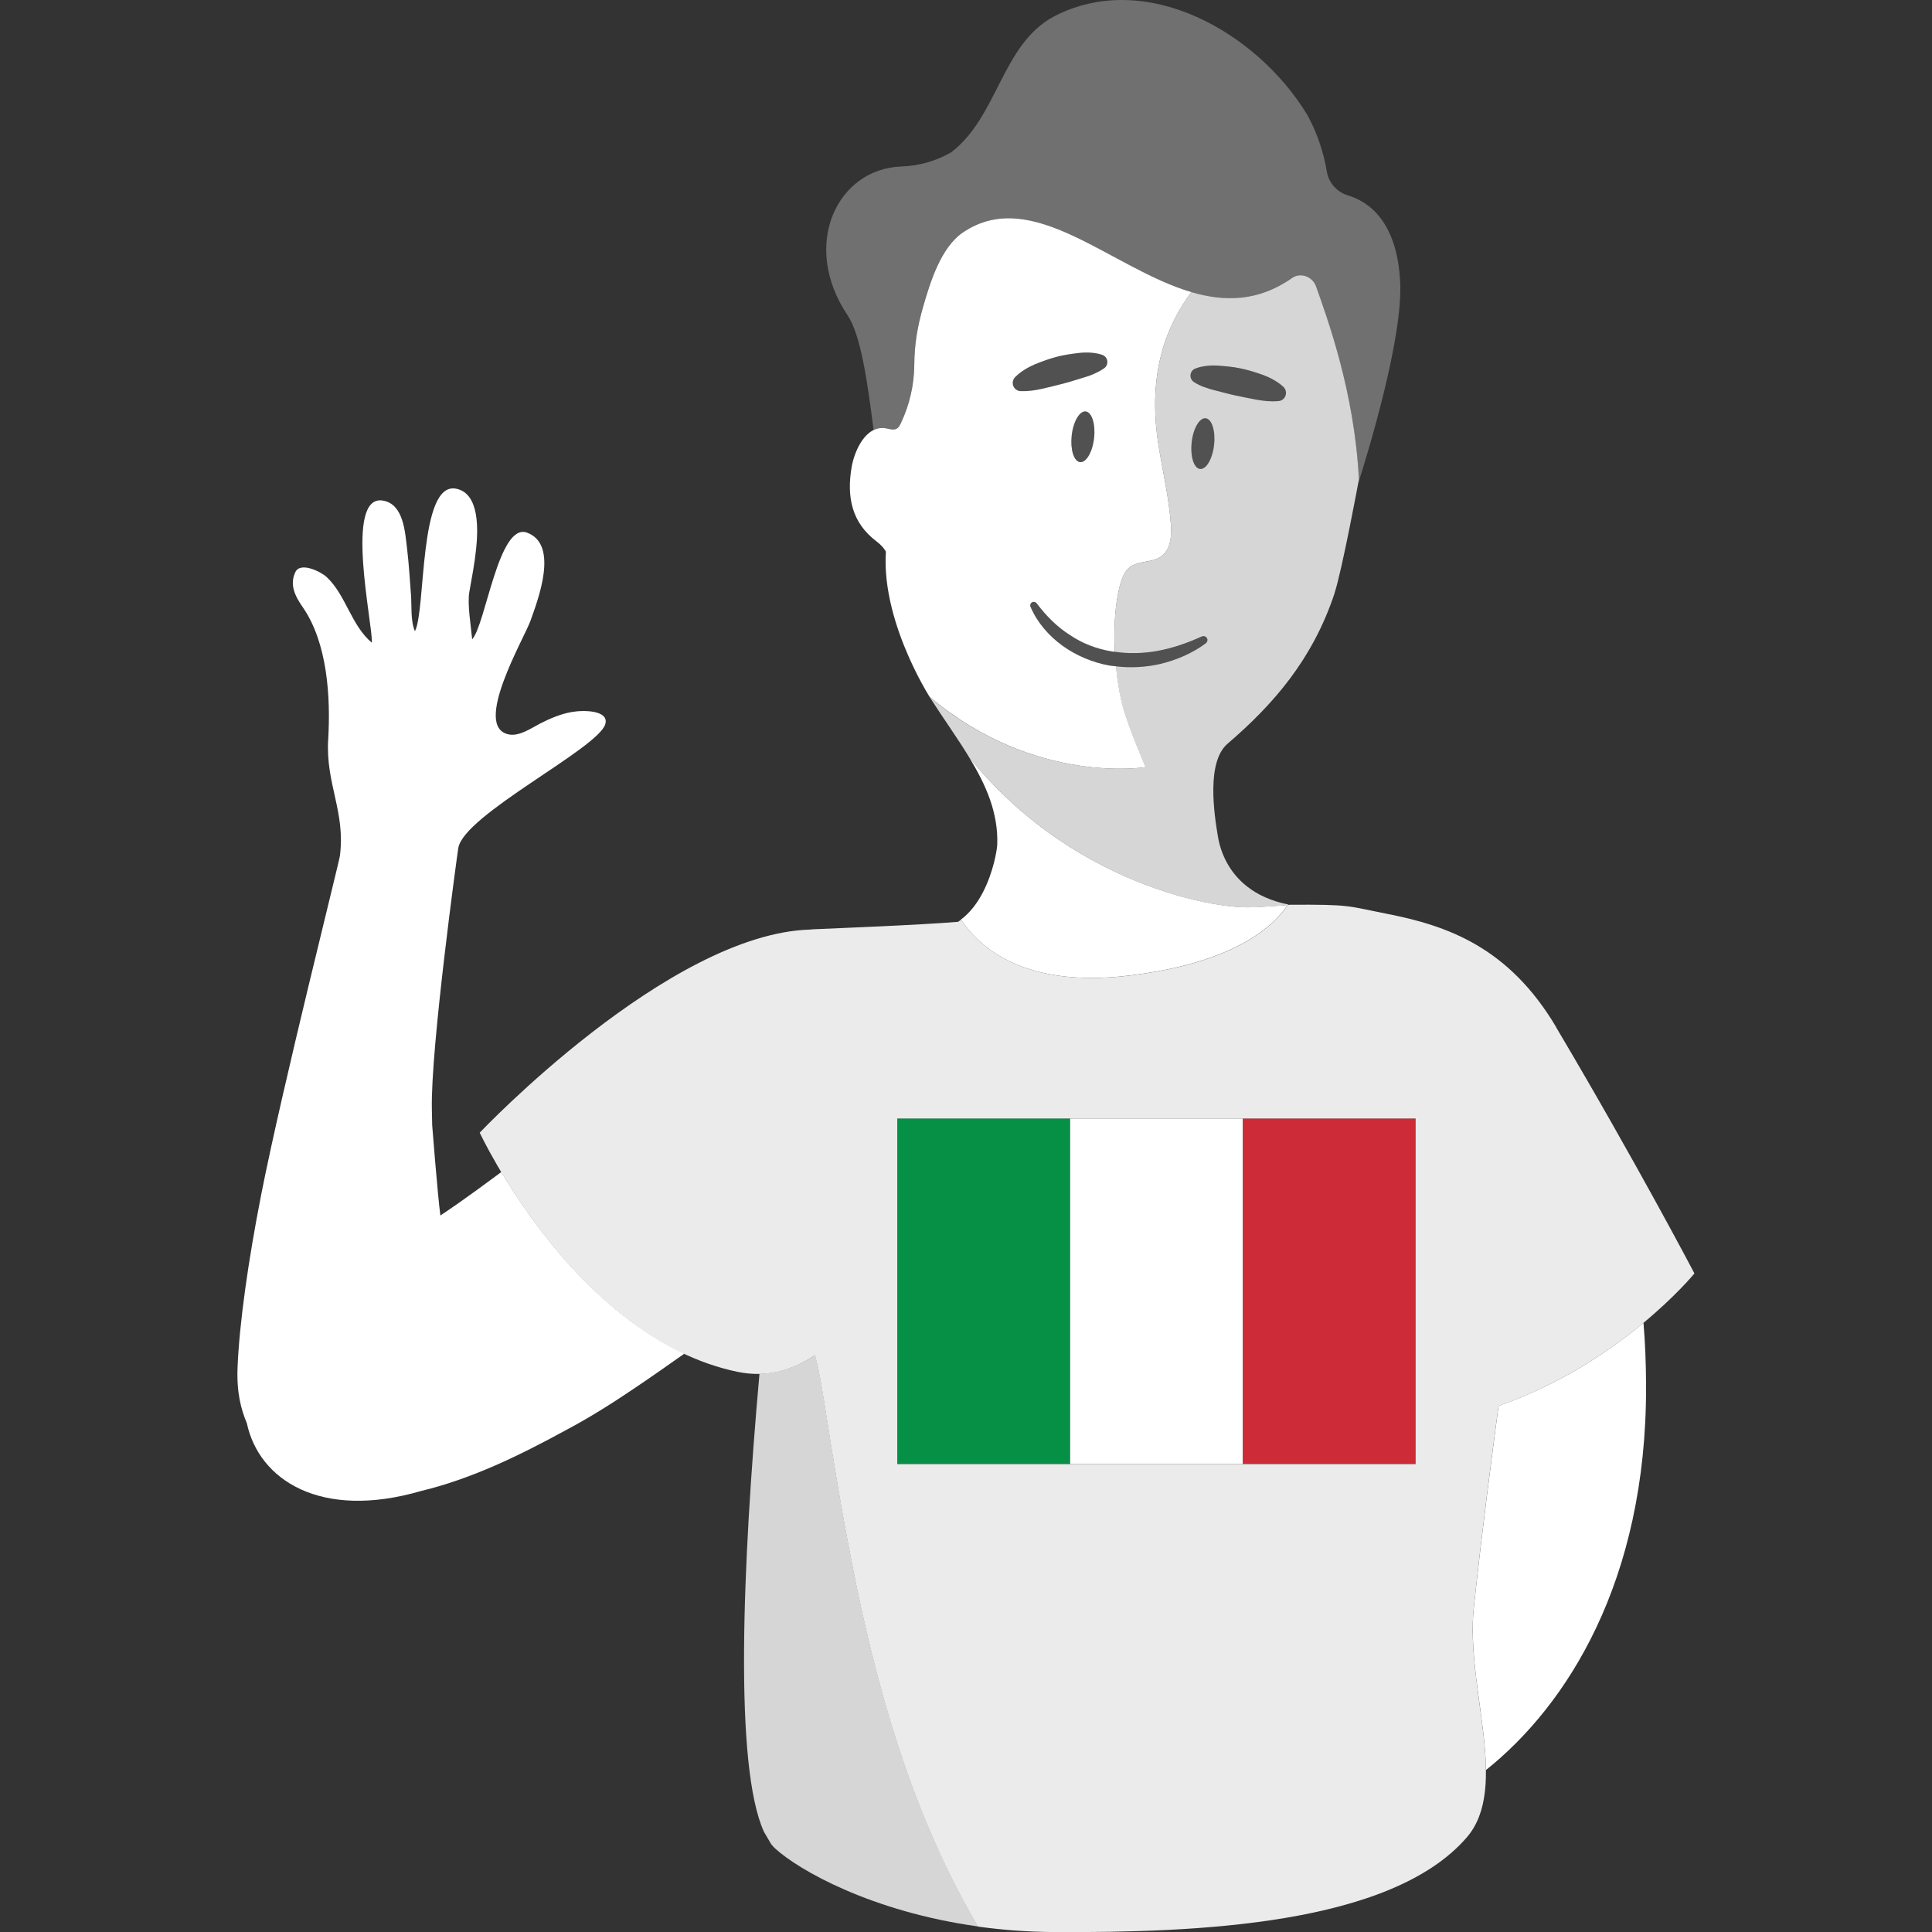
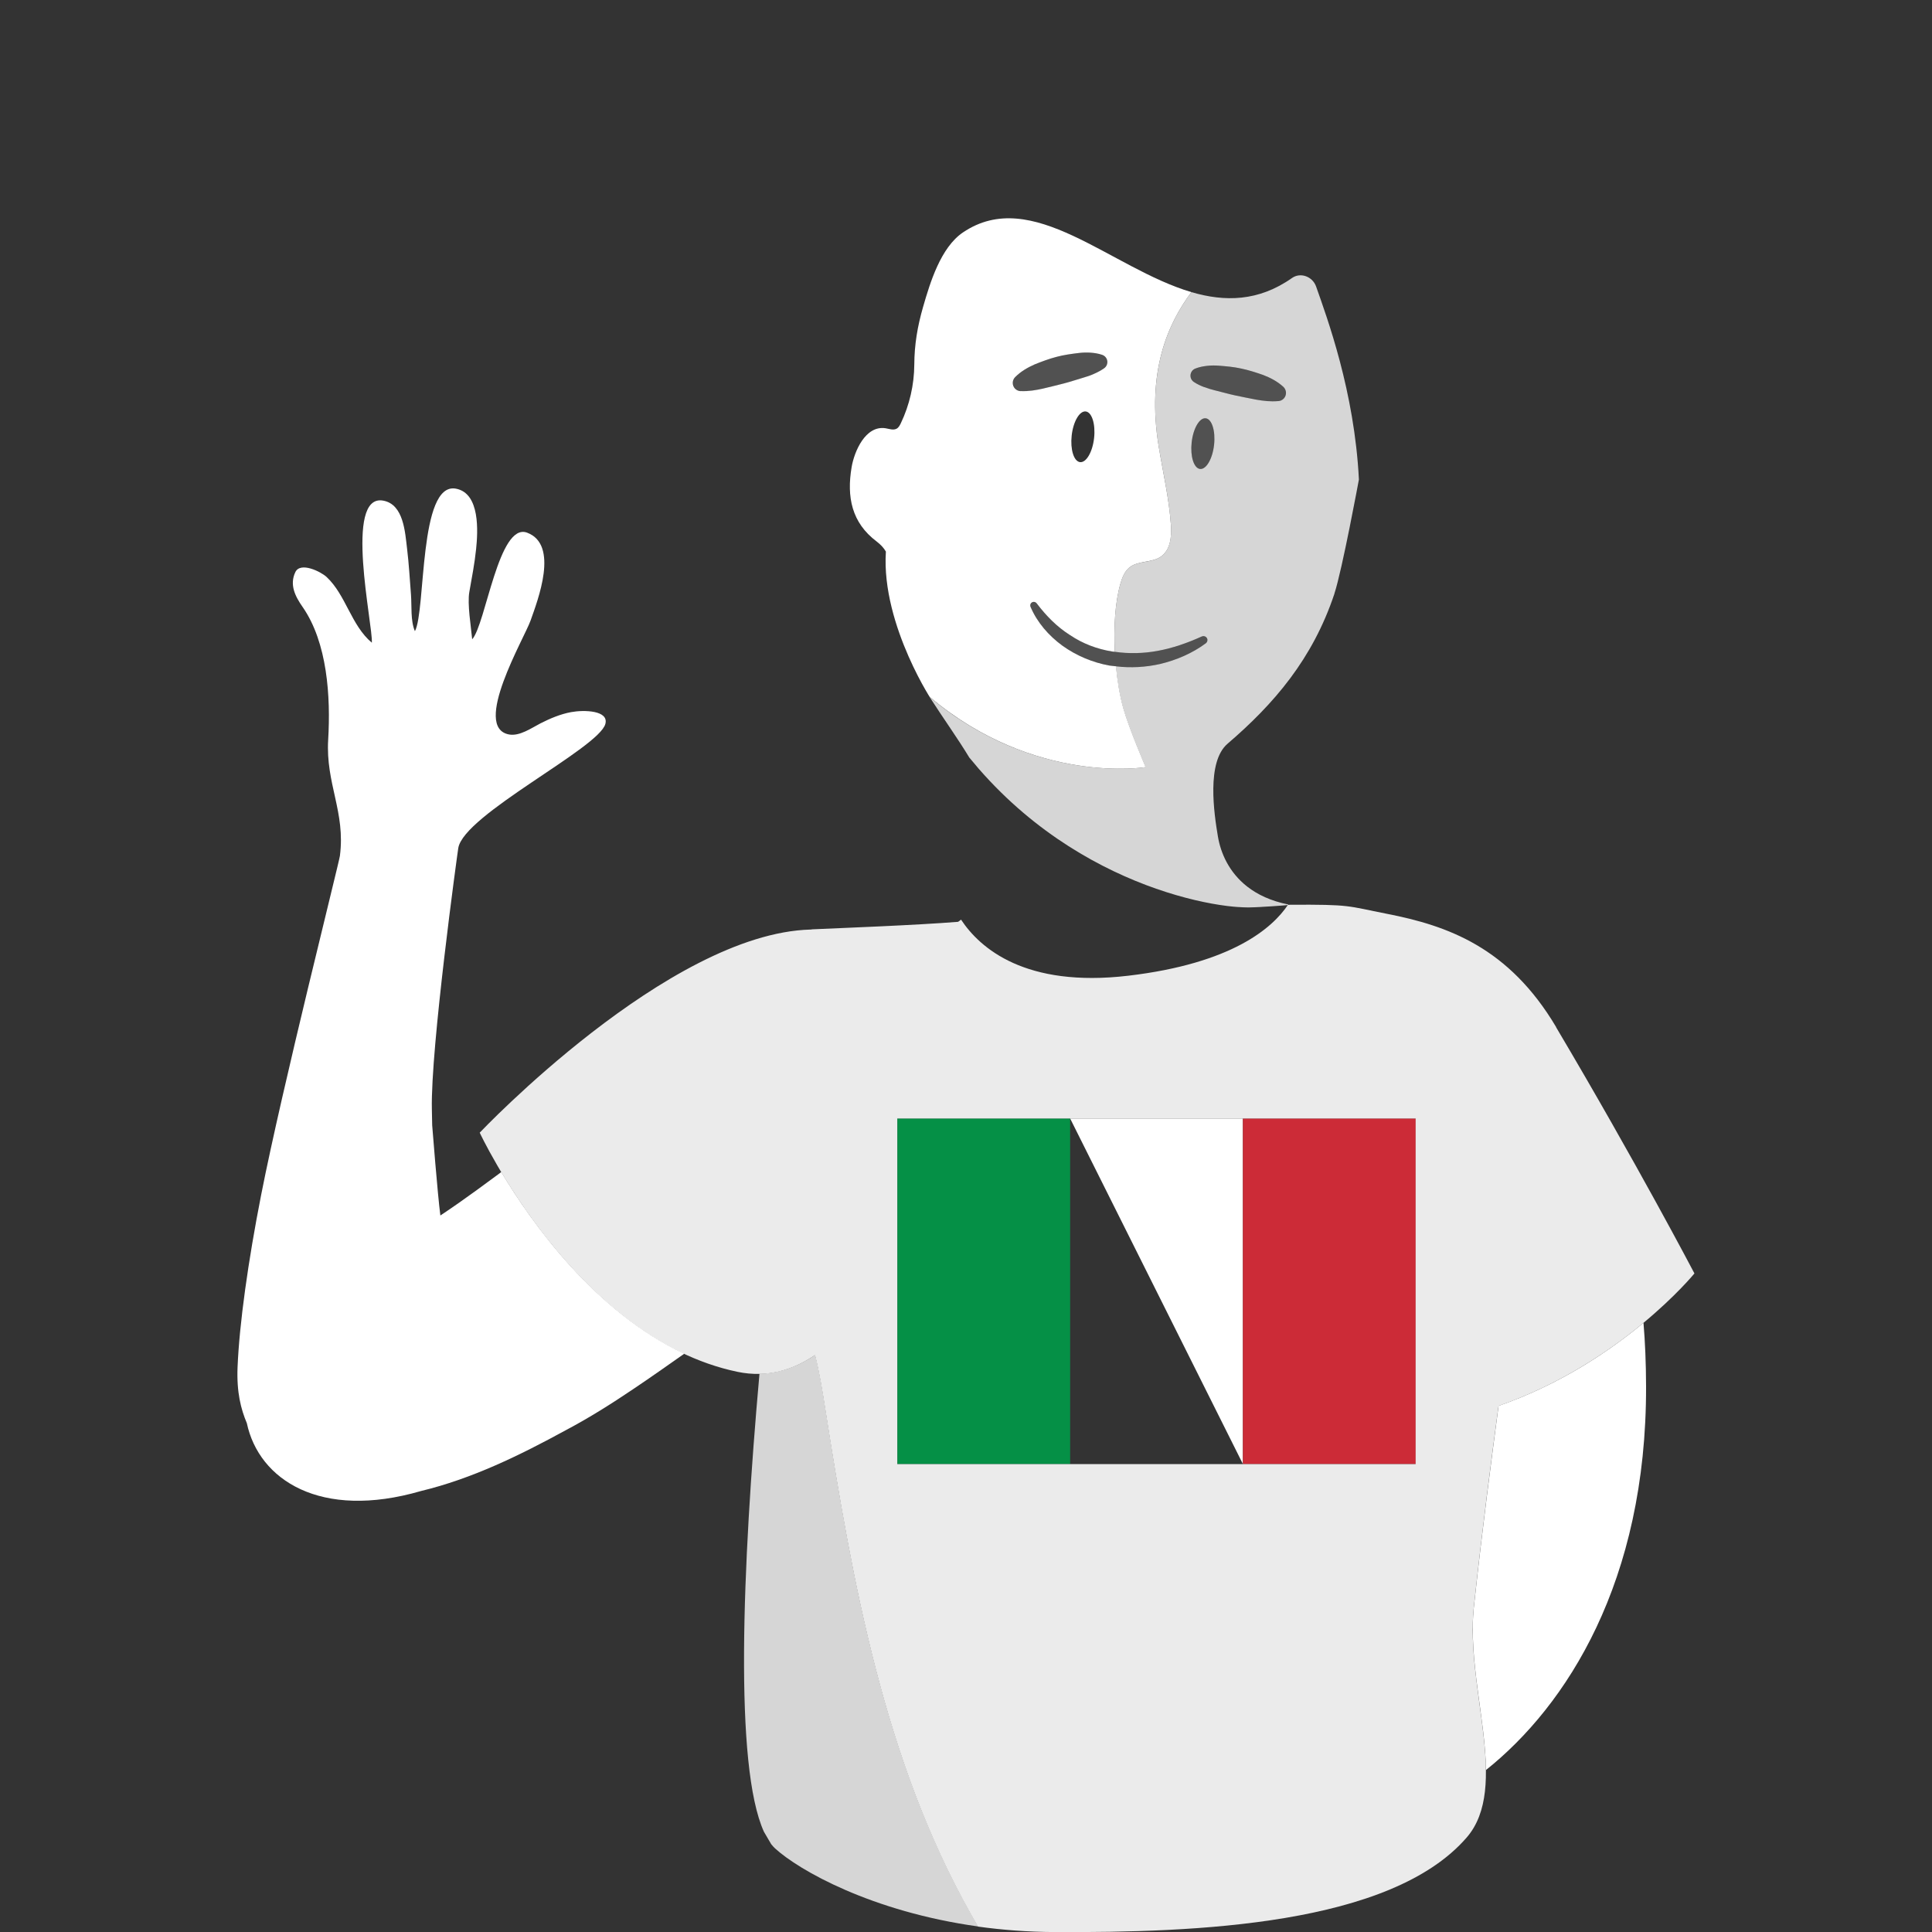
<svg xmlns="http://www.w3.org/2000/svg" viewBox="0 0 300 300">
  <rect x="0" y="0" width="300" height="300" fill="#333333" stroke="none" />
  <g fill="#fff">
    <path d="m 207.21 92.16 c 1.2 -3.64 3.8 -17.7 3.8 -17.7 -.68 -13.67 -4.97 -25.19 -6.65 -29.98 -.54 -1.53 -2.41 -2.25 -3.74 -1.31 -5.22 3.67 -10.45 3.71 -15.62 2.19 -3.67 4.92 -6.98 12.36 -5.07 24.02 .67 4.05 1.61 8.06 1.89 12.15 .12 1.78 -.08 3.86 -1.54 4.89 -1.43 1.01 -3.55 .6 -4.91 1.7 -.76 .62 -1.13 1.59 -1.4 2.54 -.82 2.85 -1.05 6.75 -.86 10.55 2.19 .32 4.43 .26 6.63 -.14 2.36 -.43 4.64 -1.23 6.87 -2.24 h .01 c .31 -.14 .68 0 .82 .31 .12 .27 .03 .58 -.2 .75 -2.08 1.54 -4.53 2.6 -7.08 3.21 -2.24 .51 -4.58 .64 -6.89 .37 .23 2.37 .61 4.62 1.12 6.44 .88 3.17 3.49 9.21 3.49 9.21 s -17.16 2.86 -33.51 -10.88 c .02 .04 .04 .08 .06 .11 2.06 3.22 4.25 6.25 6.09 9.29 .04 .05 .09 .1 .13 .15 .45 .55 .9 1.09 1.36 1.62 l .03 .03 c 8.79 10.06 19.09 15.63 27.49 18.56 4.31 1.5 8.11 2.31 10.95 2.67 .09 .01 .17 .02 .25 .03 .52 .06 1.02 .11 1.47 .14 .08 .01 .15 .01 .23 .01 .43 .03 .83 .05 1.19 .05 h .43 c .51 -.01 1.13 -.03 1.79 -.07 l .1 -.01 c 1.01 -.05 2.08 -.13 2.91 -.19 .19 -.02 .37 -.03 .53 -.04 .2 -.02 .39 -.03 .53 -.05 l .09 -.01 c .02 -.03 .04 -.06 .06 -.08 -2.71 -.54 -4.8 -1.54 -6.39 -2.78 -2.87 -2.24 -4.13 -5.27 -4.55 -7.77 -.6 -3.57 -1.8 -11.58 1.49 -14.41 7.19 -6.17 13.22 -13.14 16.61 -23.33 z m -18.69 -23.08 c -.24 2.17 -1.22 3.85 -2.18 3.74 s -1.54 -1.96 -1.3 -4.13 1.22 -3.85 2.18 -3.74 1.54 1.96 1.3 4.13 z m -1.51 -8.96 c -.53 -.2 -1.07 -.44 -1.6 -.79 l -.02 -.01 c -.55 -.36 -.7 -1.09 -.34 -1.64 .14 -.21 .34 -.37 .56 -.45 .61 -.24 1.21 -.35 1.81 -.42 s 1.2 -.07 1.79 -.03 c 1.18 .09 2.37 .19 3.53 .45 1.16 .24 2.29 .61 3.41 1 1.11 .43 2.18 .98 3.12 1.83 .52 .48 .56 1.29 .09 1.81 -.23 .25 -.53 .39 -.84 .41 h -.02 c -1.22 .11 -2.33 -.03 -3.42 -.22 -1.08 -.22 -2.17 -.41 -3.24 -.65 -1.08 -.23 -2.13 -.54 -3.21 -.8 -.54 -.13 -1.07 -.29 -1.61 -.5 z" opacity=".8" />
    <path d="m 173.27 103.46 c -.33 -.04 -.66 -.06 -.99 -.11 -2.62 -.47 -5.15 -1.54 -7.3 -3.08 -2.14 -1.56 -3.94 -3.63 -4.96 -6.04 -.12 -.28 .01 -.61 .29 -.73 .24 -.1 .51 -.02 .66 .18 l .01 .01 c 1.47 1.94 3.15 3.65 5.16 4.92 1.97 1.33 4.2 2.17 6.52 2.55 .15 .03 .3 .03 .45 .05 -.19 -3.8 .04 -7.7 .86 -10.55 .27 -.94 .64 -1.92 1.4 -2.54 1.36 -1.1 3.48 -.7 4.91 -1.7 1.46 -1.03 1.67 -3.1 1.54 -4.89 -.28 -4.09 -1.23 -8.11 -1.89 -12.15 -1.92 -11.66 1.4 -19.1 5.07 -24.02 -12.52 -3.69 -24.71 -16.55 -35.47 -9.27 -3.46 2.34 -5.1 7.78 -6.19 11.55 -.88 3.06 -1.35 5.84 -1.37 8.98 s -.74 6.27 -2.09 9.1 c -.16 .33 -.34 .68 -.66 .85 -.52 .28 -1.14 .02 -1.72 -.07 -3.12 -.48 -4.85 3.61 -5.26 6.03 -.79 4.64 .01 8.64 3.88 11.55 .67 .51 1.12 1.02 1.44 1.57 -.77 11.61 7.85 24.2 6.89 22.7 -.02 -.04 -.04 -.08 -.06 -.11 16.35 13.75 33.51 10.88 33.51 10.88 s -2.61 -6.04 -3.49 -9.21 c -.51 -1.82 -.89 -4.07 -1.12 -6.44 z m -3.38 -35.44 c -.24 2.17 -1.22 3.85 -2.18 3.74 s -1.54 -1.96 -1.3 -4.13 1.22 -3.85 2.18 -3.74 1.54 1.96 1.3 4.13 z m -11.4 -7.28 c -.71 -.03 -1.26 -.62 -1.23 -1.33 .01 -.34 .16 -.64 .38 -.86 .9 -.9 1.95 -1.49 3.03 -1.97 1.1 -.44 2.21 -.86 3.36 -1.16 1.15 -.31 2.33 -.47 3.5 -.61 .59 -.07 1.19 -.09 1.79 -.05 s 1.21 .13 1.83 .34 .95 .88 .74 1.5 c -.08 .24 -.24 .44 -.43 .58 l -.02 .01 c -.52 .37 -1.04 .63 -1.56 .86 -.52 .24 -1.05 .42 -1.58 .57 -1.06 .31 -2.11 .67 -3.17 .94 -1.06 .29 -2.14 .52 -3.21 .79 -1.08 .24 -2.19 .43 -3.41 .38 h -.02 z" />
    <path d="m 77.85 181.99 l -3.81 2.8 c -1.86 1.35 -3.74 2.68 -5.66 3.95 -.43 -3.25 -1.27 -14 -1.27 -14 l -.05 -2.48 c -.22 -9.46 4 -39.96 4.1 -40.57 .85 -5.2 21.84 -15.52 22.84 -19.28 .57 -2.12 -3.34 -2.2 -5.33 -1.83 -1.66 .31 -3.24 .98 -4.74 1.74 -1.38 .71 -3.23 2.03 -4.88 1.73 -5.82 -1.08 2.38 -14.97 3.34 -17.7 1.12 -3.18 4.47 -11.78 -.55 -13.64 -4.42 -1.63 -6.41 14.24 -8.52 16.56 -.17 -1.91 -.78 -5.47 -.44 -7.36 .39 -2.21 .82 -4.42 1.05 -6.65 .28 -2.69 .65 -8.68 -3.14 -9.38 -5.8 -1.08 -4.64 18.96 -6.36 22.13 -.7 -1.59 -.48 -3.94 -.61 -5.64 -.19 -2.4 -.32 -4.8 -.61 -7.18 -.31 -2.52 -.52 -6.86 -3.69 -7.45 -6.19 -1.15 -1.59 19.35 -1.78 22.06 -3.22 -2.7 -4.02 -7.4 -7.03 -10.21 -.87 -.81 -4.06 -2.41 -4.85 -.75 -.94 1.97 -.01 3.78 1.13 5.41 3.84 5.52 4.37 13.91 3.97 20.61 -.41 6.83 2.71 11.21 1.82 18.04 -.15 1.14 -8.95 35.94 -12.23 52.65 -2.03 10.35 -3.38 19.98 -3.66 26.73 -.16 3.93 .52 6.53 1.44 8.71 1.87 8.79 11.42 15.08 27.06 10.53 7.89 -1.9 15.31 -5.53 22.47 -9.44 3.61 -1.91 7.07 -4.09 10.45 -6.37 2.81 -1.88 5.32 -3.67 7.95 -5.51 -13.81 -6.45 -23.63 -20.21 -28.43 -28.22 z" />
-     <path d="m 137.49 66.5 c .58 .09 1.21 .35 1.72 .07 .32 -.18 .51 -.52 .66 -.85 1.36 -2.83 2.07 -5.96 2.09 -9.1 s .5 -5.92 1.37 -8.98 c 1.08 -3.77 2.73 -9.21 6.19 -11.55 10.76 -7.28 22.95 5.58 35.47 9.27 5.18 1.53 10.41 1.49 15.62 -2.19 1.33 -.94 3.2 -.22 3.74 1.31 1.68 4.78 5.97 16.31 6.65 29.98 0 0 -.05 .24 -.12 .66 1.53 -4.8 6.95 -22.53 6.54 -31.25 -.45 -9.56 -4.97 -12.58 -8.09 -13.52 -1.71 -.52 -3.01 -1.94 -3.3 -3.71 -.51 -3.08 -1.53 -6.01 -2.97 -8.69 -7.79 -12.97 -25.2 -22.85 -39.47 -15.36 -8.06 4.37 -8.65 15.55 -15.89 21.06 -2.3 1.34 -4.97 2.11 -7.73 2.2 -10 .36 -15.66 12.19 -8.38 23.07 2.05 3.05 3.07 10.04 4.06 17.86 .55 -.27 1.16 -.39 1.84 -.28 z" opacity=".3" />
    <path d="m 232.7 218.29 c -1.15 8.68 -2.46 18.62 -3.71 30.08 -.04 .37 -.08 .73 -.12 1.1 -.89 8.14 1.79 17.61 1.87 25.38 12.51 -9.98 24.94 -29.25 24.86 -59.6 -.01 -3.62 -.15 -6.87 -.4 -9.84 -5.23 4.34 -12.88 9.55 -22.5 12.89 z" />
    <path d="m 150.64 296.96 c -13.32 -23.74 -18.24 -51.15 -22.45 -78.04 -.45 -2.85 -.9 -5.73 -1.61 -8.53 -2.66 1.81 -5.55 2.86 -8.65 2.93 -2.68 30.13 -3.93 60.91 .69 71.11 .37 .65 .75 1.29 1.13 1.93 .19 .24 .39 .46 .59 .65 3.72 3.41 15.01 9.83 31.54 12.13 -.42 -.73 -.83 -1.45 -1.24 -2.18 z" opacity=".8" />
-     <path d="m 169.89 68.02 c -.24 2.17 -1.22 3.85 -2.18 3.74 s -1.54 -1.96 -1.3 -4.13 1.22 -3.85 2.18 -3.74 1.54 1.96 1.3 4.13" opacity=".15" />
    <path d="m 188.52 69.08 c -.24 2.17 -1.22 3.85 -2.18 3.74 s -1.54 -1.96 -1.3 -4.13 1.22 -3.85 2.18 -3.74 1.54 1.96 1.3 4.13" opacity=".15" />
    <path d="m 185.61 57.24 c .61 -.24 1.21 -.35 1.81 -.42 s 1.2 -.07 1.79 -.03 c 1.18 .09 2.37 .19 3.53 .45 1.16 .24 2.29 .61 3.41 1 1.11 .43 2.18 .98 3.12 1.83 .52 .48 .56 1.29 .09 1.81 -.23 .25 -.53 .39 -.84 .41 h -.02 c -1.22 .11 -2.33 -.03 -3.42 -.22 -1.08 -.22 -2.17 -.41 -3.24 -.65 -1.08 -.23 -2.13 -.54 -3.21 -.8 -.54 -.13 -1.07 -.29 -1.61 -.5 -.53 -.2 -1.07 -.44 -1.6 -.79 l -.02 -.01 c -.55 -.36 -.7 -1.09 -.34 -1.64 .14 -.21 .34 -.37 .56 -.45" opacity=".15" />
    <path d="m 171.45 57.2 c -.52 .37 -1.04 .63 -1.56 .86 -.52 .24 -1.05 .42 -1.58 .57 -1.06 .31 -2.11 .67 -3.17 .94 -1.06 .29 -2.14 .52 -3.21 .79 -1.08 .24 -2.19 .43 -3.41 .38 h -.02 c -.71 -.03 -1.25 -.63 -1.23 -1.33 .01 -.34 .16 -.64 .38 -.86 .9 -.9 1.95 -1.49 3.03 -1.97 1.1 -.44 2.21 -.86 3.36 -1.16 1.15 -.31 2.33 -.47 3.5 -.61 .59 -.07 1.19 -.09 1.79 -.05 s 1.21 .13 1.83 .34 .95 .88 .74 1.5 c -.08 .24 -.24 .44 -.43 .58 l -.02 .01 z" opacity=".15" />
    <path d="m 160.98 93.68 c 1.47 1.94 3.15 3.65 5.16 4.92 1.97 1.33 4.2 2.17 6.52 2.55 2.32 .39 4.73 .34 7.08 -.08 2.36 -.43 4.64 -1.23 6.87 -2.24 h .01 c .31 -.14 .68 0 .82 .31 .12 .27 .03 .58 -.2 .75 -2.08 1.54 -4.53 2.6 -7.08 3.21 -2.56 .58 -5.25 .7 -7.88 .26 -2.62 -.47 -5.15 -1.54 -7.3 -3.08 -2.14 -1.56 -3.94 -3.63 -4.96 -6.04 -.12 -.28 .01 -.61 .29 -.73 .24 -.1 .51 -.02 .66 .18 l .01 .01 z" opacity=".15" />
-     <path d="m 199.9 140.53 c -.15 .01 -.33 .03 -.53 .05 -.16 .01 -.34 .03 -.53 .04 -.84 .07 -1.91 .14 -2.91 .19 l -.1 .01 c -.66 .03 -1.28 .06 -1.79 .07 -.15 0 -.3 0 -.43 0 -.35 0 -.76 -.02 -1.19 -.05 -.08 -.01 -.15 -.01 -.23 -.01 -.45 -.03 -.94 -.08 -1.47 -.14 -.09 -.01 -.17 -.02 -.25 -.03 -2.84 -.36 -6.65 -1.17 -10.95 -2.67 -8.4 -2.93 -18.7 -8.49 -27.49 -18.56 l -.03 -.03 c -.46 -.53 -.91 -1.07 -1.36 -1.62 -.03 -.04 -.07 -.08 -.1 -.12 l -.03 -.03 c 2.61 4.29 4.52 8.6 4.34 13.54 -.03 .78 -.58 4.23 -2.24 7.42 -.83 1.59 -1.93 3.1 -3.39 4.2 2.95 4.46 9.98 10.6 25.96 8.71 16.2 -1.91 22.43 -7.47 24.79 -10.99 l -.09 .01 z" />
  </g>
  <path d="m 139.34 173.68 h 26.83 v 53.66 h -26.83 z" fill="#059046" />
-   <path d="m 166.17 173.68 h 26.83 v 53.66 h -26.83 z" fill="#fff" />
+   <path d="m 166.17 173.68 h 26.83 v 53.66 z" fill="#fff" />
  <path d="m 193 173.68 h 26.83 v 53.66 h -26.83 z" fill="#cc2b37" />
  <path d="m 241.64 159.49 c -7.35 -12.39 -16.85 -15.75 -26.26 -17.59 -6.27 -1.23 -5.49 -1.47 -15.11 -1.41 -.06 .01 -.16 .02 -.29 .03 -2.36 3.52 -8.59 9.08 -24.79 10.99 -15.97 1.88 -23.01 -4.25 -25.96 -8.71 -.15 .12 -.3 .24 -.46 .34 -6.55 .53 -18.6 .98 -22.73 1.17 l -.01 .03 c -.06 0 -.12 -.01 -.18 0 -22.08 .61 -51.36 31.54 -51.36 31.54 s 14.86 31.89 40.04 37.14 c 1.15 .24 2.28 .34 3.38 .32 3.1 -.06 5.99 -1.12 8.65 -2.93 .71 2.8 1.16 5.68 1.61 8.53 4.22 26.89 9.13 54.3 22.45 78.04 .41 .73 .83 1.45 1.24 2.18 3.73 .52 7.72 .83 11.96 .85 21.9 .1 52.16 -1.05 63.94 -14.7 6.73 -7.8 -.26 -23.38 1.1 -35.82 .04 -.36 .08 -.73 .12 -1.1 1.25 -11.46 2.55 -21.4 3.71 -30.08 19.06 -6.63 30.42 -20.57 30.42 -20.57 s -8.99 -17.17 -21.48 -38.23 z m -21.82 67.85 h -80.49 v -53.66 h 80.49 z" fill="#fff" opacity=".9" />
</svg>